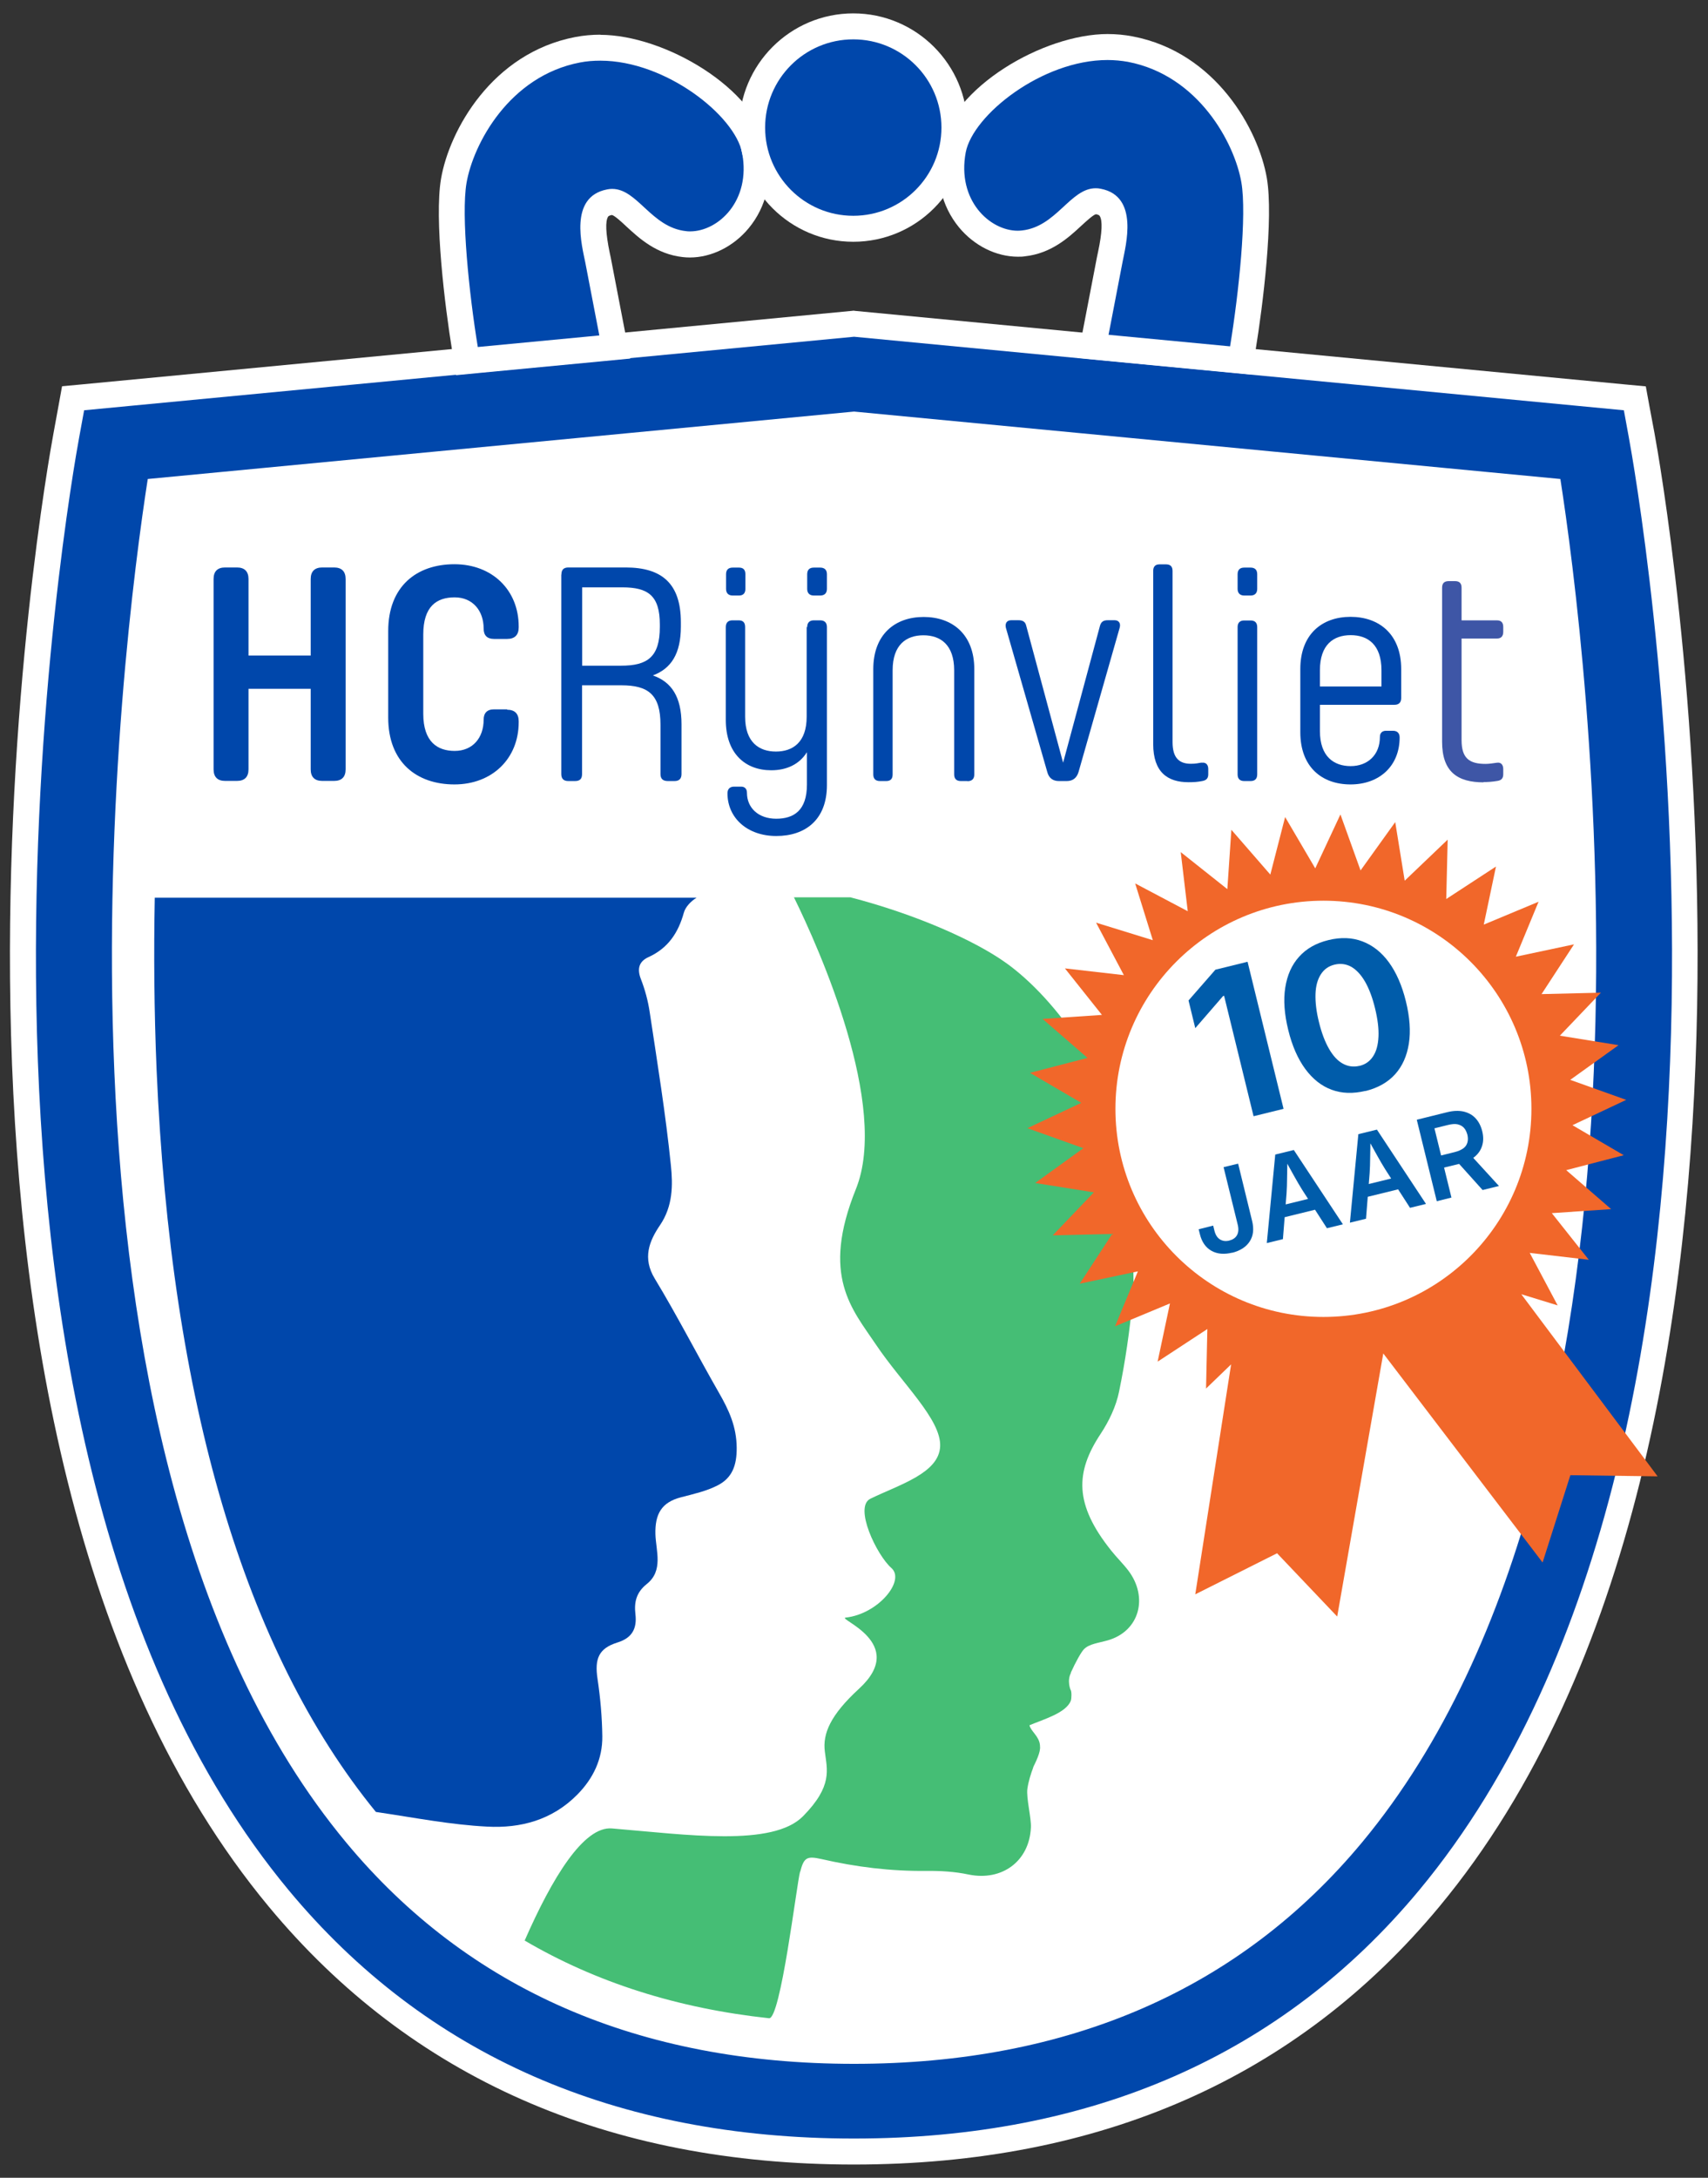
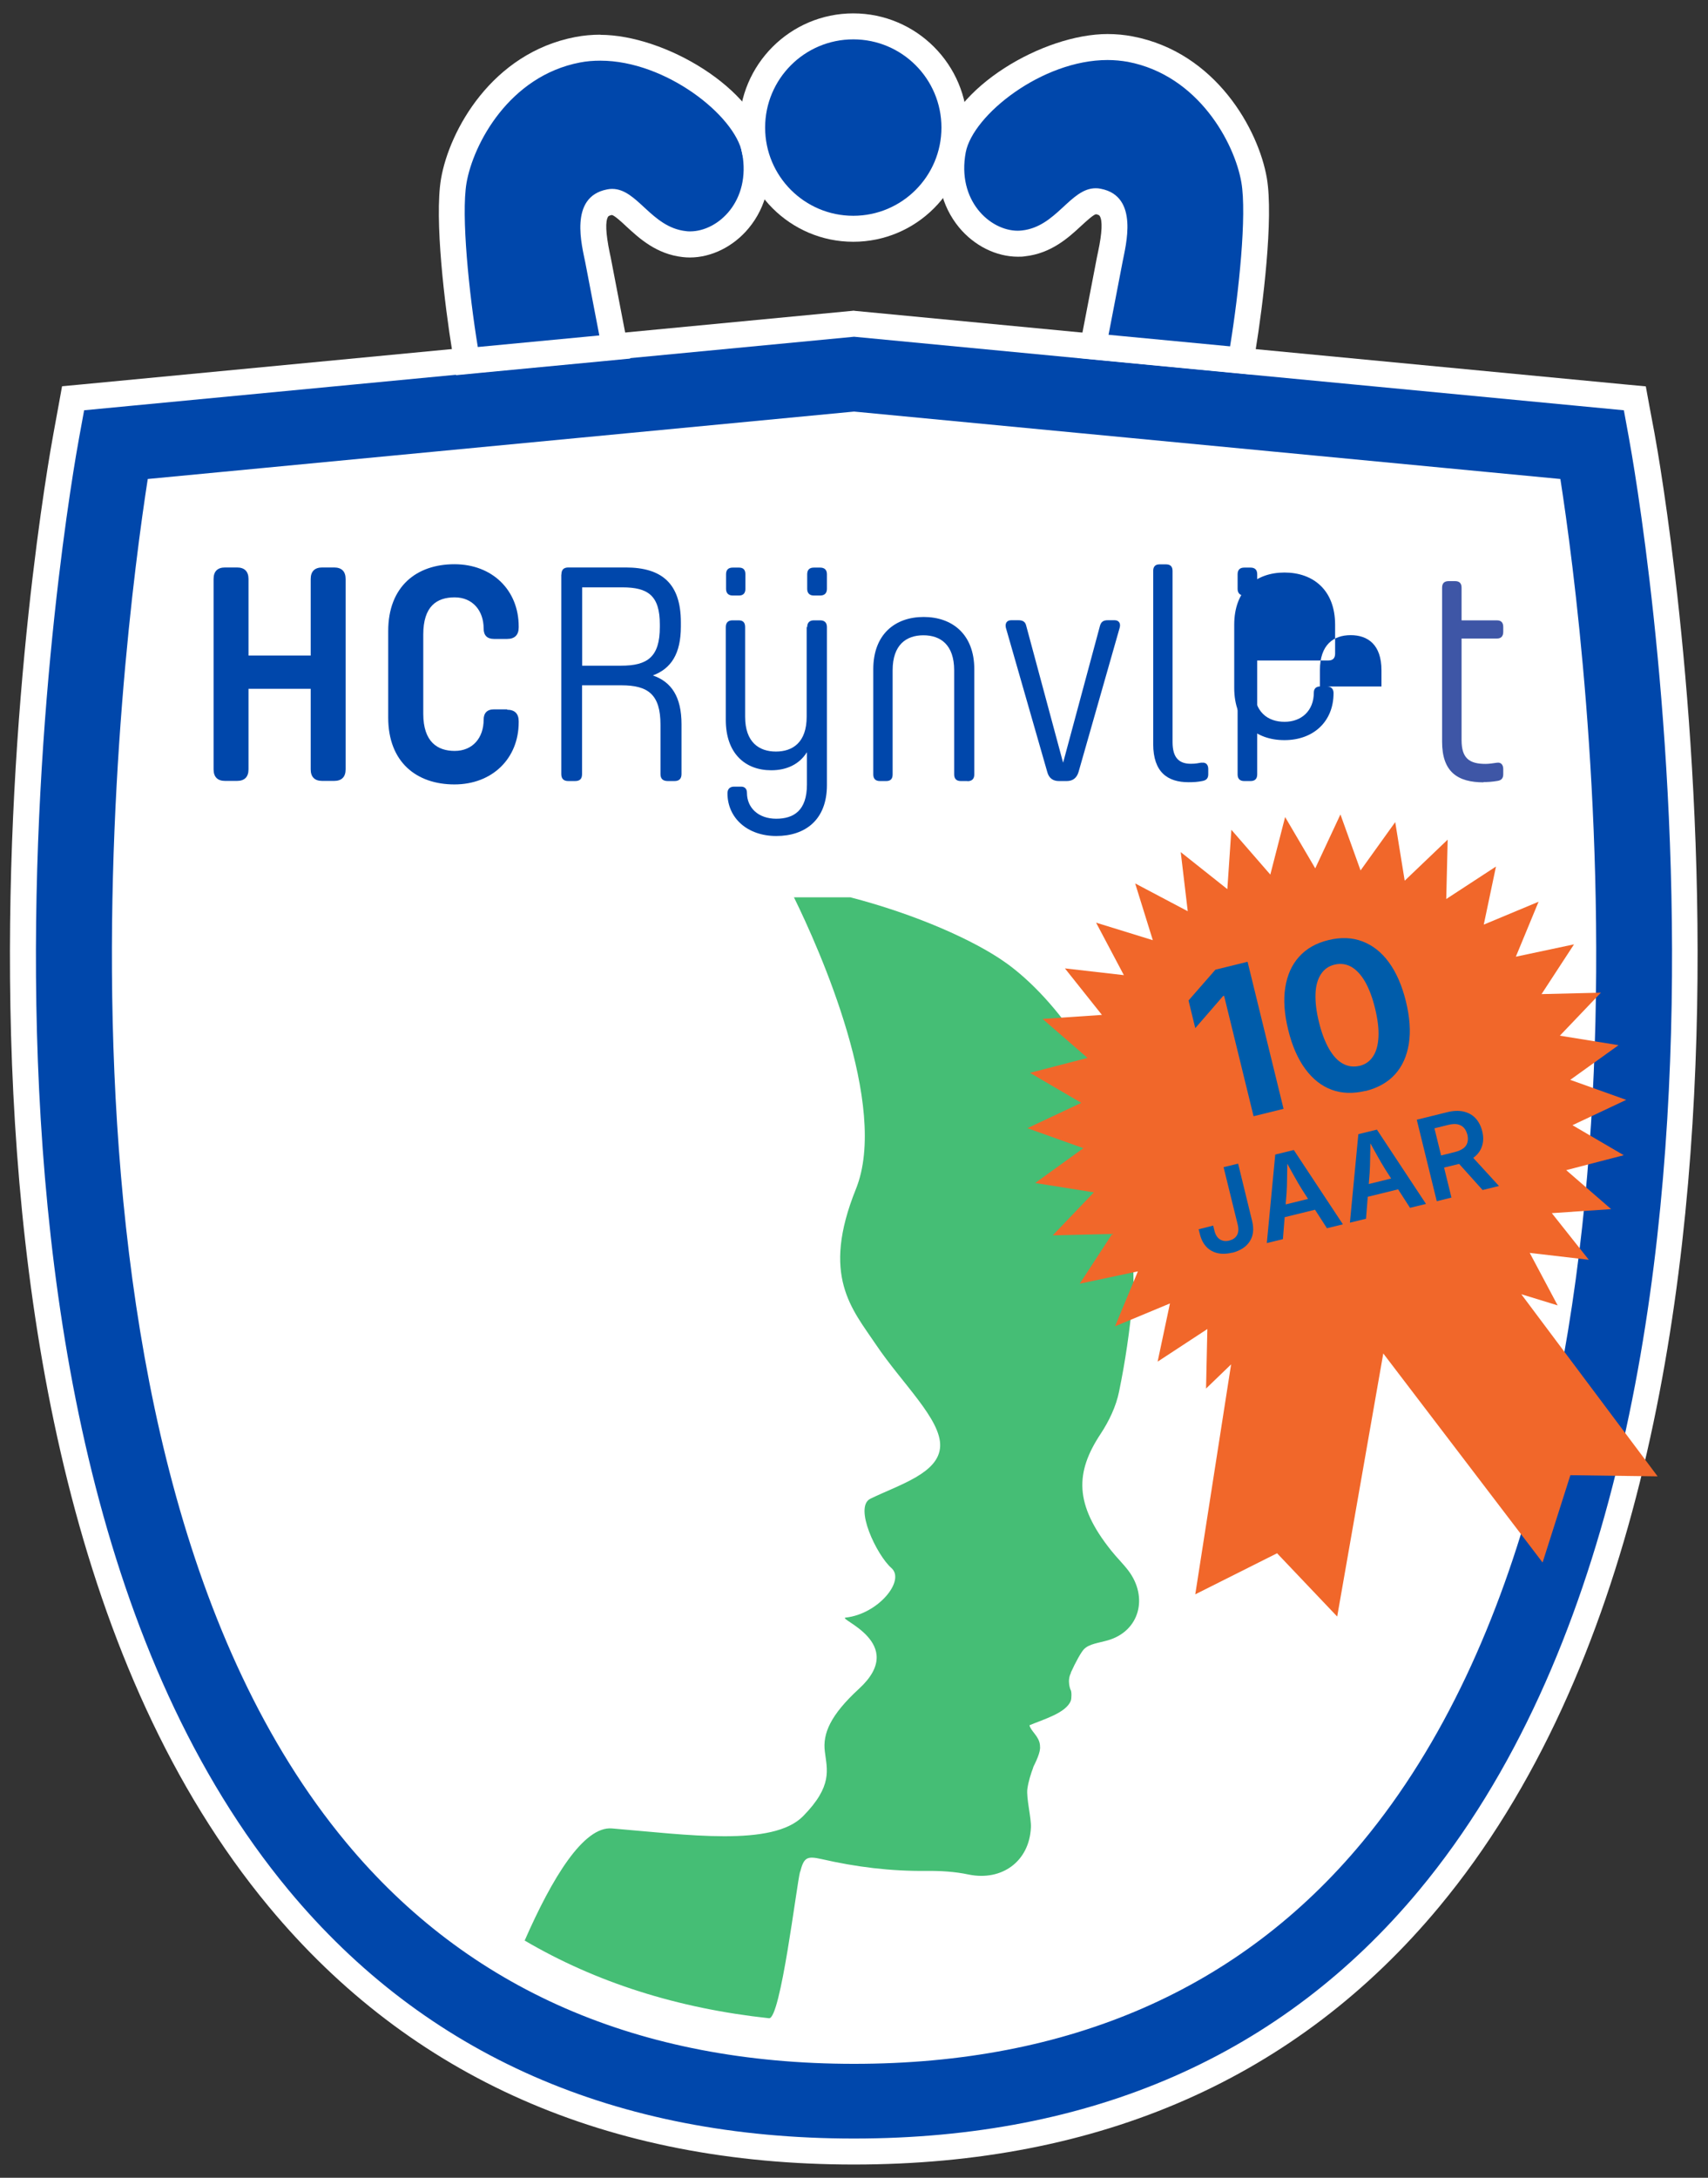
<svg xmlns="http://www.w3.org/2000/svg" viewBox="0 0 131.55 167.63">
  <rect x="0" y="0" width="131.55" height="167.63" fill="#333333" stroke="none" />
  <g id="Stroke">
    <path d="M120.4,38.79l-.36-1.96-54.2-5.17v-.04l-.2.02-.2-.02v.04l-54.2,5.17-.36,1.96c-.53,2.84-12.51,69.97,14.88,102.93,9.62,11.58,22.97,17.5,39.68,17.59h0c.07,0,.13,0,.2,0,.07,0,.13,0,.2,0h0c16.7-.1,30.05-6.02,39.68-17.6,27.39-32.96,15.41-100.08,14.88-102.93Z" fill="#fff" />
    <g>
      <path d="M65.78,165.6c-18.66,0-33.56-6.55-44.3-19.47C-8.62,109.9,4.53,36.63,5.1,33.52l.53-2.87,60.15-5.74,60.14,5.74.53,2.87c.57,3.11,13.61,76.52-16.38,112.61-10.73,12.92-25.64,19.47-44.3,19.47ZM12.25,37.8c-2.07,13.75-9.38,73.84,15.18,103.39,9.2,11.07,22.1,16.68,38.35,16.68s29.15-5.61,38.35-16.68c24.56-29.55,17.25-89.64,15.18-103.39l-53.53-5.11-53.53,5.11Z" fill="#0047ab" />
      <path d="M65.78,25.92l59.29,5.66.39,2.13c.57,3.09,13.59,75.99-16.16,111.79-10.54,12.68-25.18,19.11-43.53,19.11s-32.99-6.43-43.53-19.11C-7.5,109.69,5.52,36.79,6.09,33.71l.39-2.13,59.3-5.66M65.78,158.86c16.56,0,29.72-5.74,39.12-17.04,25.32-30.47,17.19-92.67,15.28-104.95l-54.4-5.19-54.4,5.19c-1.91,12.28-10.04,74.49,15.28,104.95,9.39,11.31,22.56,17.04,39.12,17.04M65.78,23.91l-.19.02L6.29,29.59l-1.51.14-.27,1.49-.39,2.13c-.58,3.12-13.8,76.85,16.59,113.42,10.93,13.16,26.1,19.84,45.06,19.84s34.13-6.67,45.07-19.83c30.29-36.45,17.17-110.3,16.59-113.43l-.4-2.13-.27-1.48-1.5-.14-59.29-5.66-.19-.02h0ZM13.12,38.72l52.66-5.02,52.66,5.02c2.19,15.01,8.78,73.12-15.08,101.83-9,10.83-21.65,16.32-37.58,16.32s-28.58-5.49-37.58-16.32c-10.43-12.54-16.28-32.09-17.39-58.1-.81-19.04,1.18-36,2.32-43.73h0Z" fill="#fff" />
    </g>
    <g>
      <path d="M84.2,26.66l1.29-6.69.07-.36c.18-.87.56-2.67-.03-3.55-.12-.18-.35-.44-.93-.55-.07-.01-.13-.02-.2-.02-.54,0-1.12.53-1.78,1.15-.92.85-2.07,1.91-3.79,2.1-.14.02-.28.02-.43.02h0c-1.37,0-2.78-.71-3.76-1.89-1.17-1.41-1.61-3.31-1.23-5.32.66-3.46,6.55-7.93,11.9-7.93.6,0,1.18.05,1.75.16,5.92,1.13,8.95,6.65,9.54,10.09.44,2.57-.14,8.52-.87,12.95l-.15.92-11.38-1.09Z" fill="#0047ab" />
      <path d="M85.31,4.62c.52,0,1.05.05,1.56.14,5.44,1.04,8.22,6.26,8.74,9.28.43,2.48-.19,8.47-.87,12.62l-9.36-.89c.59-3.08,1.02-5.29,1.08-5.61.23-1.23,1.3-5.06-1.68-5.63-.13-.03-.26-.04-.39-.04-1.96,0-3.02,2.96-5.68,3.25-.1.01-.21.02-.32.02-2.16,0-4.7-2.34-4.01-6.03.55-2.87,5.87-7.11,10.92-7.11M85.31,2.62c-4.95,0-12,4.11-12.88,8.74-.44,2.32.08,4.5,1.44,6.15,1.17,1.41,2.86,2.25,4.53,2.25.18,0,.36,0,.53-.03,2.05-.22,3.39-1.46,4.36-2.36.34-.31.91-.84,1.12-.88.11.02.24.06.28.12.24.35.2,1.29-.12,2.79-.03.14-.06.27-.08.38-.06.32-.49,2.52-1.08,5.61l-.42,2.16,2.19.21,9.36.89,1.86.18.3-1.85c.57-3.48,1.4-10.2.87-13.28-.64-3.71-3.92-9.68-10.34-10.9-.62-.12-1.27-.18-1.93-.18h0Z" fill="#fff" />
    </g>
    <g>
      <path d="M35.82,26.87c-.73-4.44-1.31-10.38-.87-12.95.59-3.44,3.62-8.96,9.54-10.09.56-.11,1.15-.16,1.75-.16,5.35,0,11.24,4.46,11.9,7.92.38,2.02-.06,3.91-1.23,5.33-.98,1.18-2.39,1.89-3.76,1.89-.14,0-.28,0-.43-.02-1.72-.19-2.87-1.25-3.79-2.1-.67-.61-1.24-1.15-1.78-1.15-.06,0-.13,0-.2.02-.58.11-.81.37-.93.55-.59.88-.21,2.69-.03,3.55l.07.36,1.29,6.69-11.38,1.09-.15-.92Z" fill="#0047ab" />
      <path d="M46.24,4.67c5.05,0,10.37,4.24,10.92,7.11.69,3.68-1.84,6.03-4.01,6.03-.11,0-.21,0-.32-.02-2.67-.29-3.73-3.25-5.68-3.25-.12,0-.25.01-.39.04-2.99.57-1.92,4.4-1.68,5.63.06.32.49,2.53,1.08,5.61l-9.36.89c-.68-4.15-1.29-10.14-.87-12.62.52-3.02,3.3-8.24,8.74-9.28.51-.1,1.03-.14,1.56-.14M46.24,2.67h0c-.66,0-1.31.06-1.93.18-6.42,1.23-9.7,7.19-10.34,10.9-.53,3.09.29,9.8.86,13.28l.3,1.85,1.86-.18,9.36-.89,2.19-.21-.42-2.16c-.59-3.08-1.02-5.29-1.08-5.61-.02-.1-.05-.23-.08-.37-.31-1.5-.35-2.44-.12-2.79.04-.06.18-.1.29-.12.21.04.77.56,1.11.88.98.9,2.31,2.14,4.36,2.36.18.02.35.03.53.03,1.67,0,3.36-.84,4.53-2.25,1.37-1.65,1.88-3.83,1.44-6.15-.88-4.63-7.94-8.74-12.88-8.74h0Z" fill="#fff" />
    </g>
    <g>
      <path d="M65.72,17.6c-4.29,0-7.79-3.49-7.79-7.79s3.49-7.79,7.79-7.79,7.79,3.49,7.79,7.79-3.49,7.79-7.79,7.79Z" fill="#0047ab" />
      <path d="M65.72,3.03c3.75,0,6.79,3.04,6.79,6.79s-3.04,6.79-6.79,6.79-6.79-3.04-6.79-6.79,3.04-6.79,6.79-6.79M65.72,1.03c-4.85,0-8.79,3.94-8.79,8.79s3.94,8.79,8.79,8.79,8.79-3.94,8.79-8.79-3.94-8.79-8.79-8.79h0Z" fill="#fff" />
    </g>
    <path d="M17.34,43.68h.91c.59,0,.89.31.89.89v5.89h4.79v-5.89c0-.59.31-.89.89-.89h.91c.59,0,.89.31.89.89v14.65c0,.59-.31.89-.89.89h-.91c-.59,0-.89-.31-.89-.89v-6.2h-4.79v6.2c0,.59-.31.89-.89.89h-.91c-.59,0-.89-.31-.89-.89v-14.65c0-.59.3-.89.89-.89" fill="#0047ab" />
    <path d="M39.06,54.63c.59,0,.89.31.89.89v.07c0,2.8-2.04,4.79-4.95,4.79s-5.1-1.71-5.1-5.14v-6.67c0-3.43,2.18-5.14,5.1-5.14s4.95,2,4.95,4.79v.07c0,.59-.31.89-.89.89h-1.01c-.54,0-.8-.28-.8-.8,0-1.38-.85-2.4-2.23-2.4s-2.42.68-2.42,2.86v6.1c0,2.18,1.11,2.86,2.42,2.86,1.39,0,2.23-1.01,2.23-2.4,0-.51.26-.8.8-.8h1.01Z" fill="#0047ab" />
    <path d="M44.84,45.21v6.03h3c2.02,0,2.98-.66,2.98-2.98v-.19c0-2.23-.91-2.86-2.89-2.86h-3.1ZM43.24,44.22c0-.38.19-.54.54-.54h4.41c2.82,0,4.25,1.27,4.25,4.22v.33c0,2.09-.75,3.24-2.16,3.76,1.43.49,2.21,1.64,2.21,3.76v3.83c0,.37-.19.54-.54.54h-.51c-.38,0-.57-.17-.57-.54v-3.8c0-2.33-.96-3.03-3.01-3.03h-3.03v6.83c0,.37-.17.54-.54.54h-.52c-.35,0-.54-.17-.54-.54v-15.35h.01Z" fill="#0047ab" />
    <path d="M62.17,44.2c0-.35.19-.51.51-.51h.49c.33,0,.52.17.52.51v1.13c0,.33-.19.51-.52.51h-.49c-.33,0-.51-.19-.51-.51v-1.13ZM62.17,48.27c0-.35.19-.52.51-.52h.49c.33,0,.52.17.52.52v12.16c0,2.68-1.67,3.92-3.9,3.92s-3.76-1.39-3.76-3.29c0-.33.19-.51.51-.51h.54c.28,0,.45.17.45.47,0,1.17.89,2,2.25,2s2.37-.63,2.37-2.63v-2.49c-.59.94-1.57,1.39-2.75,1.39-2,0-3.5-1.29-3.5-3.88v-7.14c0-.35.19-.52.51-.52h.49c.33,0,.49.17.49.52v6.9c0,1.97,1.08,2.68,2.37,2.68s2.37-.7,2.37-2.68v-6.9h0ZM55.92,44.2c0-.35.19-.51.51-.51h.49c.33,0,.49.17.49.51v1.13c0,.33-.17.51-.49.51h-.49c-.33,0-.51-.19-.51-.51v-1.13Z" fill="#0047ab" />
    <path d="M74.49,60.12h-.49c-.33,0-.51-.17-.51-.51v-8.01c0-1.97-1.05-2.7-2.37-2.7s-2.37.73-2.37,2.7v8.01c0,.35-.17.51-.49.51h-.49c-.33,0-.51-.17-.51-.51v-8.1c0-2.68,1.67-4.02,3.88-4.02s3.9,1.34,3.9,4.02v8.1c0,.35-.19.52-.52.52" fill="#0047ab" />
    <path d="M77.47,48.31c-.07-.33.07-.57.42-.57h.54c.35,0,.54.12.61.43l2.84,10.54,2.84-10.54c.09-.31.26-.43.61-.43h.51c.33,0,.49.23.4.57l-3.17,11.11c-.14.47-.45.7-.91.7h-.61c-.45,0-.77-.23-.89-.7l-3.19-11.11Z" fill="#0047ab" />
    <path d="M92.55,58.71c.35-.05.51.17.51.49v.4c0,.33-.17.47-.47.52-.35.07-.63.09-1.05.09-1.59,0-2.72-.75-2.72-2.94v-13.32c0-.35.17-.51.49-.51h.49c.35,0,.51.17.51.51v13.17c0,1.22.51,1.67,1.41,1.67.37,0,.58-.05.82-.09" fill="#0047ab" />
    <path d="M95.32,48.27c0-.35.19-.51.51-.51h.49c.33,0,.51.17.51.51v11.34c0,.35-.19.51-.51.51h-.49c-.33,0-.51-.17-.51-.51v-11.34ZM95.32,44.2c0-.35.19-.51.51-.51h.49c.33,0,.51.17.51.51v1.13c0,.33-.19.51-.51.51h-.49c-.33,0-.51-.19-.51-.51v-1.13Z" fill="#0047ab" />
-     <path d="M101.66,52.84h4.74v-1.25c0-1.97-1.05-2.7-2.37-2.7s-2.37.73-2.37,2.7v1.25ZM106.75,56.25h.54c.33,0,.51.19.51.51,0,2.21-1.57,3.62-3.78,3.62s-3.87-1.34-3.87-4.02v-4.86c0-2.68,1.67-4.02,3.87-4.02s3.9,1.34,3.9,4.02v2.23c0,.35-.19.52-.51.52h-5.75v2.02c0,1.97,1.08,2.7,2.37,2.7s2.25-.84,2.25-2.25c0-.29.17-.47.47-.47" fill="#0047ab" />
+     <path d="M101.66,52.84h4.74v-1.25c0-1.97-1.05-2.7-2.37-2.7s-2.37.73-2.37,2.7v1.25Zh.54c.33,0,.51.19.51.51,0,2.21-1.57,3.62-3.78,3.62s-3.87-1.34-3.87-4.02v-4.86c0-2.68,1.67-4.02,3.87-4.02s3.9,1.34,3.9,4.02v2.23c0,.35-.19.52-.51.52h-5.75v2.02c0,1.97,1.08,2.7,2.37,2.7s2.25-.84,2.25-2.25c0-.29.17-.47.47-.47" fill="#0047ab" />
    <path d="M114.27,60.22c-2,0-3.2-.8-3.2-3.12v-11.86c0-.35.17-.51.52-.51h.47c.35,0,.51.17.51.51v2.51h2.72c.33,0,.49.17.49.51v.37c0,.35-.17.52-.49.52h-2.72v7.82c0,1.41.61,1.83,1.85,1.83.28,0,.56-.05.87-.09.33-.05.49.17.49.49v.4c0,.33-.17.47-.45.51-.4.07-.75.09-1.08.09" fill="#3e56a6" />
-     <path d="M28.95,139.47c.08.01.17.03.26.04,2.76.41,5.52.95,8.31,1.09,2.56.14,5-.5,6.93-2.45,1.25-1.26,1.96-2.76,1.94-4.51-.02-1.47-.15-2.96-.37-4.42-.23-1.54.09-2.34,1.53-2.79,1.14-.35,1.52-1.08,1.39-2.18-.11-.93.07-1.68.87-2.32,1.3-1.03.71-2.55.67-3.83-.04-1.55.46-2.46,1.97-2.85.96-.25,1.96-.47,2.83-.92,1.11-.57,1.47-1.53,1.46-2.89-.01-1.63-.6-2.9-1.37-4.24-1.67-2.91-3.2-5.91-4.94-8.78-.96-1.58-.43-2.89.4-4.11,1-1.47,1-3.09.84-4.62-.4-3.94-1.04-7.86-1.63-11.78-.13-.87-.36-1.73-.68-2.55-.31-.8-.14-1.36.59-1.69,1.51-.69,2.29-1.87,2.72-3.42.12-.44.55-.89.98-1.15H11.92c-.08,4.23-.05,8.69.14,13.23,1.1,25.55,6.78,44.76,16.89,57.14" fill="#0047ab" />
    <path d="M61.63,144.08c.29-1.12.52-1.23,1.65-.98,2.65.61,5.33.94,8.05.91,1.09-.01,2.21.05,3.28.28,2.55.52,4.67-1.01,4.79-3.62.04-.73-.37-2.27-.27-2.99.08-.55.26-1.14.48-1.71-.03.06-.07.14-.1.19.26-.52.66-1.31.59-1.75,0-.02,0-.04,0-.06-.05-.7-.71-1.09-.81-1.55,1.08-.46,2.81-.94,3.18-1.88.07-.17.08-.76-.02-.86,0,0-.29-.69.04-1.3h-.02c.38-.84.8-1.59,1.02-1.82.41-.41,1.11-.47,1.84-.68,2.45-.71,3.12-3.32,1.58-5.36-.41-.54-.9-1.01-1.32-1.54-2.86-3.57-2.78-6.03-.82-8.99.64-.97,1.19-2.11,1.42-3.25.48-2.32.82-4.67,1.04-7.03.18-1.92.02-3.81-.39-5.75-.26-1.21-.84-3.36-.02-3.95.08-.06.05-.26.04-.35-.85-6.93-5.57-13.2-9.36-15.91-2.44-1.75-6.99-3.76-12-5.06h-4.35l.02.04c1.92,3.91,7.34,16.02,4.75,22.42-2.7,6.69-.3,9.22,1.54,11.96,2.03,3.02,5.04,5.77,4.95,7.84-.09,2.07-3.13,2.94-5.37,4.03-1.3.63.49,4.35,1.61,5.33,1.11.97-1.02,3.55-3.51,3.82-.75.08,4.87,1.95,1.02,5.48-2.2,2.02-2.81,3.45-2.63,4.84.17,1.39.62,2.63-1.67,4.96-2.34,2.39-8.96,1.43-14.73.95-2.17-.18-4.59,3.77-6.72,8.63,5.49,3.22,11.77,5.22,18.82,5.98.89.1,2.12-10.25,2.39-11.28" fill="#45be75" />
  </g>
  <g id="stroke">
    <polygon points="117.17 99.62 119.97 100.48 117.82 96.44 122.37 96.97 119.52 93.38 124.09 93.07 120.63 90.07 125.06 88.92 121.11 86.61 125.25 84.66 120.94 83.12 124.66 80.45 120.14 79.72 123.3 76.41 118.73 76.52 121.23 72.69 116.75 73.64 118.5 69.41 114.28 71.17 115.22 66.7 111.39 69.2 111.5 64.63 108.19 67.79 107.46 63.28 104.79 67 103.24 62.69 101.3 66.84 98.98 62.89 97.84 67.32 94.84 63.87 94.53 68.44 90.94 65.59 91.48 70.14 87.43 68 88.79 72.37 84.42 71.02 86.56 75.06 82.02 74.54 84.87 78.12 80.3 78.43 83.76 81.43 79.33 82.58 83.28 84.89 79.13 86.84 83.44 88.38 79.73 91.06 84.25 91.78 81.08 95.09 85.66 94.98 83.16 98.81 87.64 97.86 85.88 102.09 90.11 100.33 89.16 104.81 92.99 102.3 92.89 106.88 94.82 105.02 92.06 122.72 98.36 119.56 102.99 124.43 106.54 104.18 118.81 120.27 120.95 113.55 127.67 113.64 117.17 99.62" fill="#f1672a" />
-     <circle cx="101.93" cy="85.35" r="16.02" fill="#fff" />
    <g>
      <path d="M96.09,74.04l2.77,11.31-2.31.57-2.27-9.27-.08.02-2.14,2.47-.52-2.13,2.07-2.37,2.48-.61Z" fill="#005caa" />
      <path d="M105.16,83.97c-.95.23-1.82.2-2.6-.09-.79-.29-1.46-.83-2.03-1.6-.57-.78-1.01-1.77-1.31-3-.3-1.22-.38-2.31-.23-3.26.15-.96.5-1.75,1.06-2.37.56-.63,1.32-1.06,2.27-1.29.95-.23,1.82-.2,2.61.1.79.3,1.47.83,2.04,1.61.57.78,1.01,1.78,1.31,3,.3,1.22.38,2.31.23,3.26-.15.95-.5,1.74-1.06,2.36-.56.62-1.32,1.05-2.28,1.29ZM104.69,82.05c.47-.11.82-.36,1.07-.75.25-.38.38-.88.41-1.5.03-.62-.06-1.34-.26-2.17-.2-.83-.46-1.52-.77-2.06-.31-.54-.67-.92-1.06-1.15-.4-.22-.83-.28-1.29-.17-.46.11-.81.36-1.06.75-.25.39-.39.89-.41,1.51-.02.62.06,1.35.27,2.18.2.82.46,1.5.77,2.04.31.54.66.92,1.06,1.14s.83.28,1.29.17Z" fill="#005caa" />
      <path d="M94.91,96.42c-.62.15-1.15.11-1.6-.14-.45-.25-.75-.68-.9-1.3l-.09-.36,1.12-.28.09.37c.08.33.22.56.43.69.21.13.45.16.72.09.27-.07.47-.2.59-.41s.14-.48.06-.81l-1.09-4.43,1.12-.27,1.08,4.42c.15.62.09,1.14-.19,1.57-.28.43-.73.71-1.34.87Z" fill="#005caa" />
      <path d="M97.57,95.68l.65-6.81,1.43-.35,3.78,5.72-1.23.3-1.92-2.98c-.19-.31-.4-.66-.62-1.06-.22-.4-.47-.85-.75-1.35l.24-.06c0,.58-.01,1.1-.02,1.56,0,.46-.02.86-.04,1.21l-.28,3.52-1.23.3ZM98.46,93.81l-.22-.91,3.3-.81.22.91-3.3.81Z" fill="#005caa" />
      <path d="M103.97,94.11l.65-6.81,1.43-.35,3.78,5.72-1.23.3-1.92-2.98c-.19-.31-.4-.66-.62-1.06-.22-.4-.47-.85-.75-1.35l.24-.06c0,.58-.01,1.1-.02,1.56,0,.46-.02.86-.04,1.21l-.28,3.52-1.23.3ZM104.86,92.24l-.22-.91,3.3-.81.22.91-3.3.81Z" fill="#005caa" />
      <path d="M110.66,92.46l-1.54-6.27,2.34-.58c.48-.12.9-.13,1.27-.05.37.09.68.26.92.52.24.26.41.59.51.99.1.4.1.77,0,1.1-.1.34-.29.63-.58.87-.29.24-.68.42-1.16.54l-1.68.41-.23-.93,1.53-.38c.28-.07.5-.17.67-.29.16-.12.26-.27.31-.45.05-.17.05-.37,0-.59-.06-.22-.15-.41-.27-.54-.13-.14-.29-.22-.49-.27-.2-.04-.45-.02-.73.05l-1.05.26,1.31,5.33-1.12.28ZM114.19,91.6l-2.22-2.47,1.23-.3,2.25,2.46-1.26.31Z" fill="#005caa" />
    </g>
  </g>
</svg>